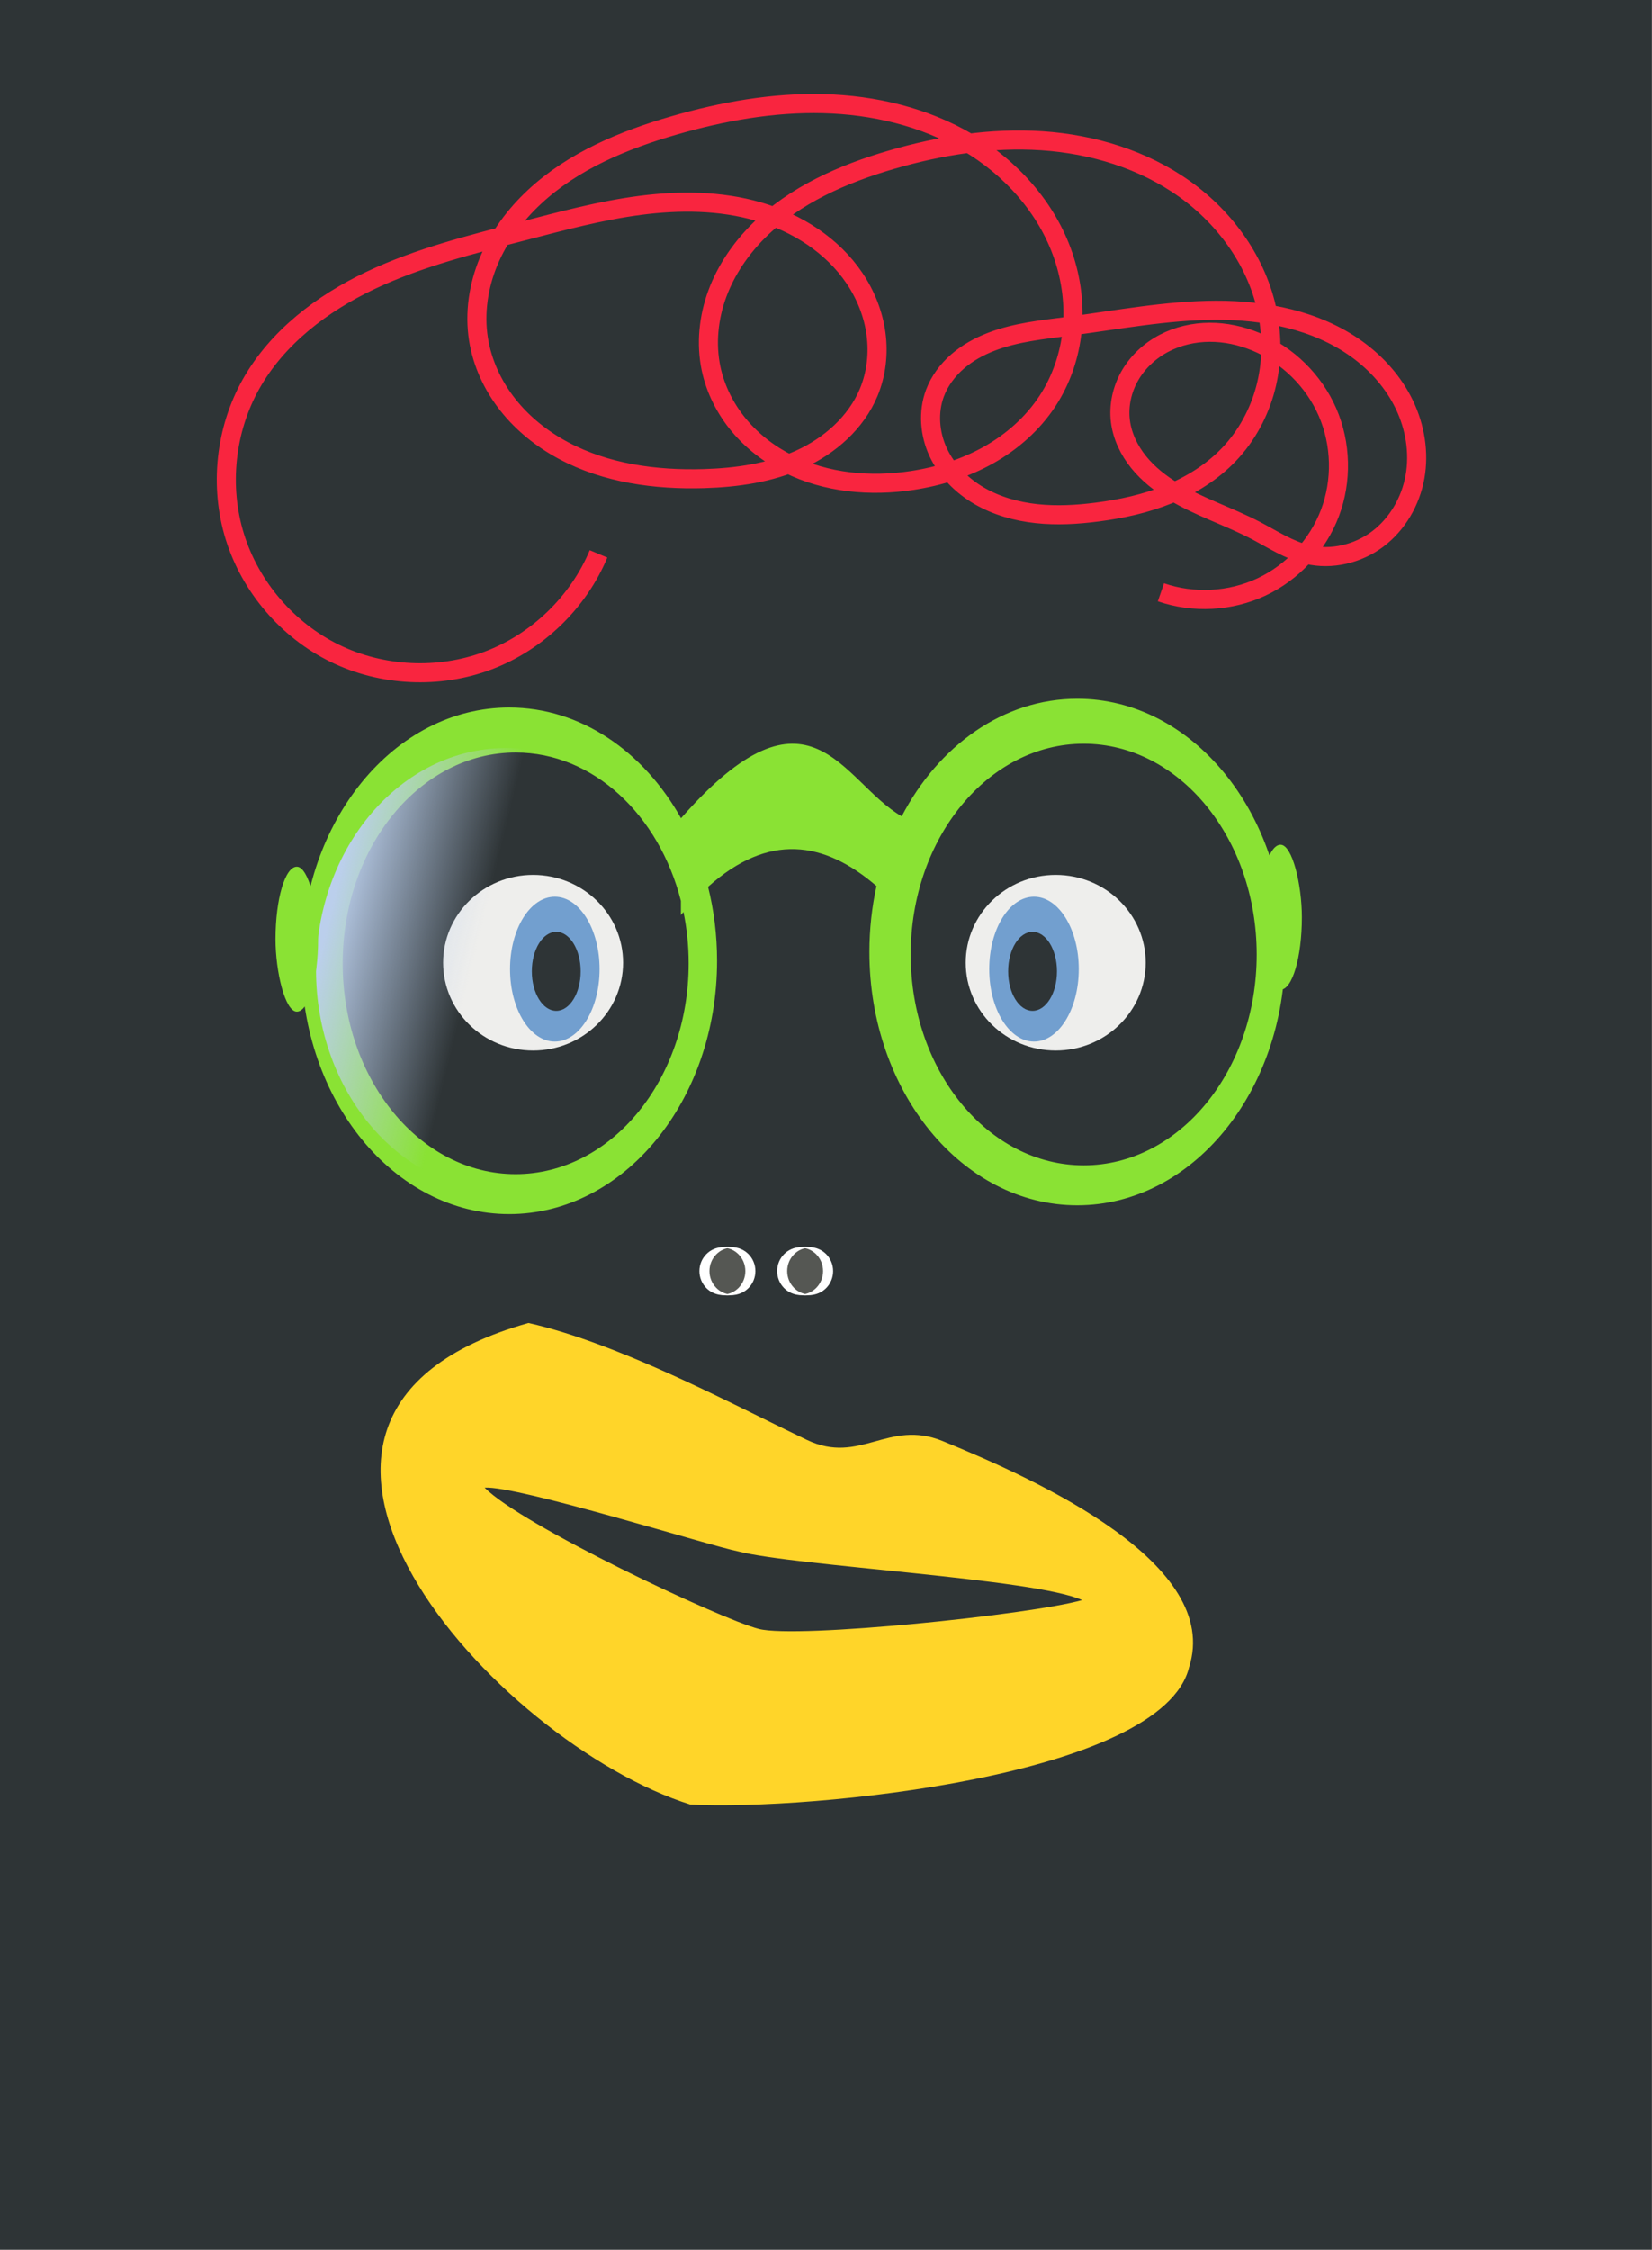
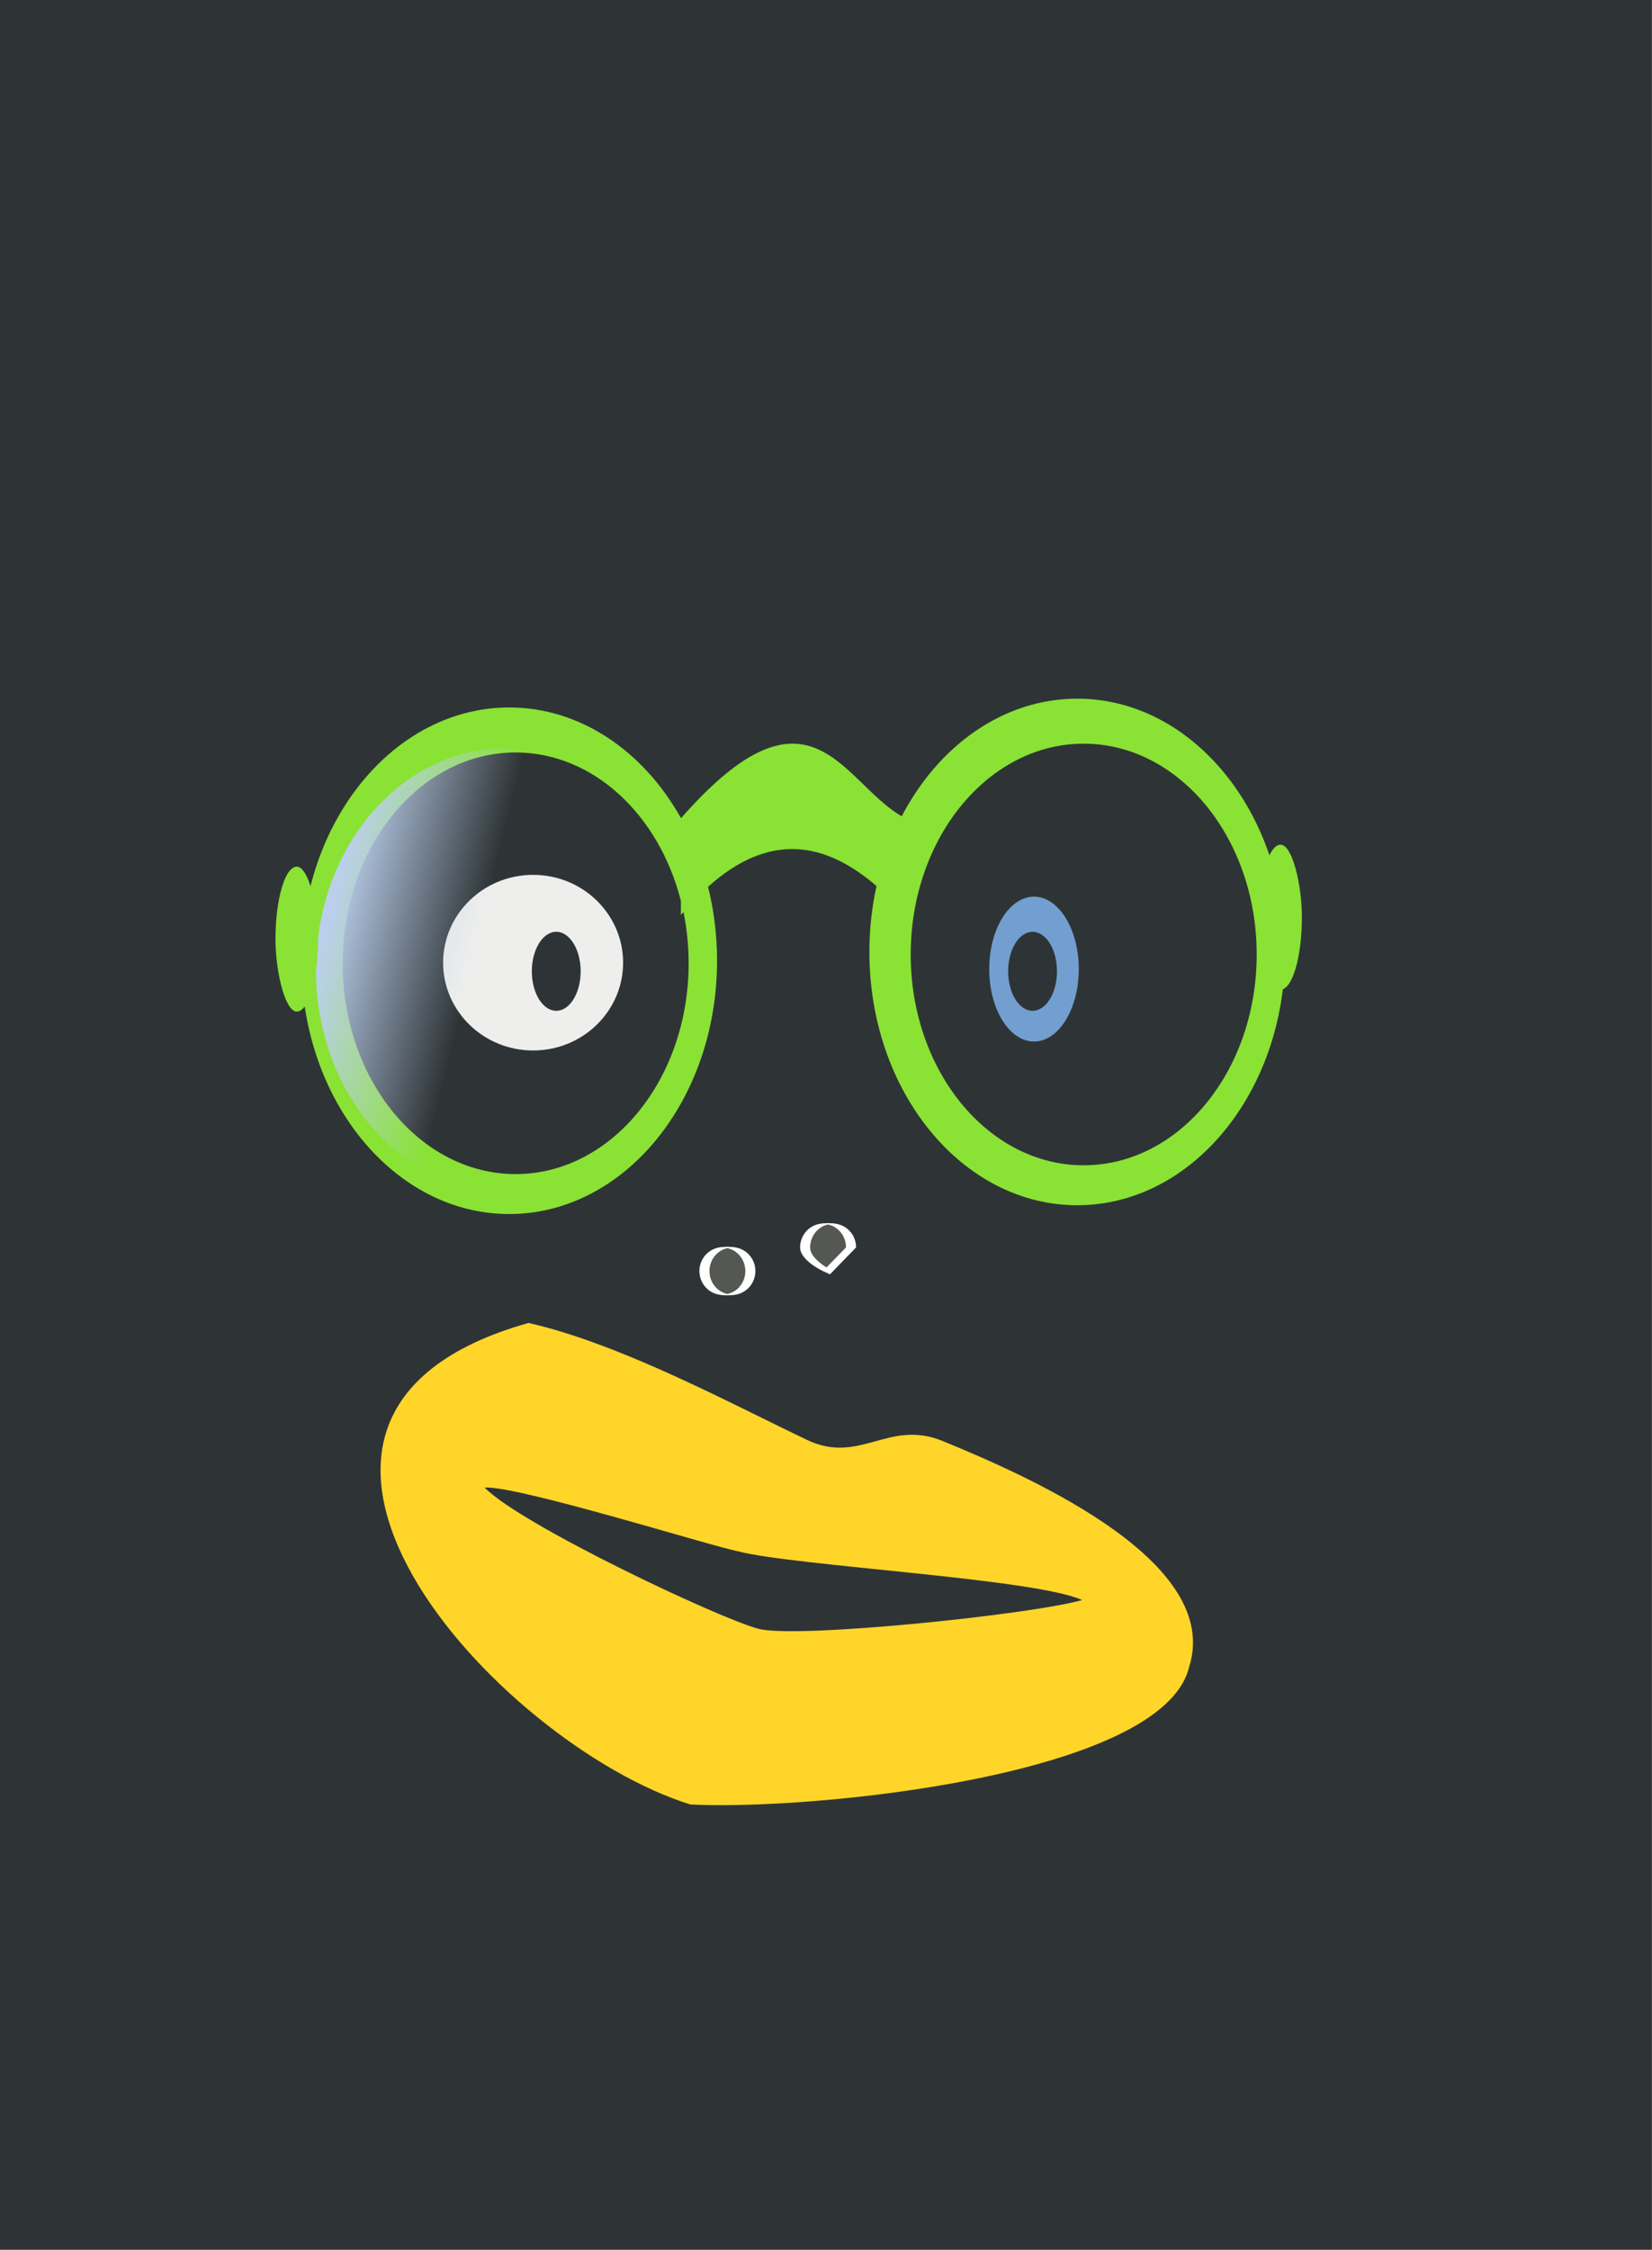
<svg xmlns="http://www.w3.org/2000/svg" xmlns:ns1="http://sodipodi.sourceforge.net/DTD/sodipodi-0.dtd" xmlns:ns2="http://www.inkscape.org/namespaces/inkscape" xmlns:xlink="http://www.w3.org/1999/xlink" id="svg7732" ns1:docname="_svgclean2.svg" viewBox="0 0 738.2 1004.7" version="1.1" ns2:version="0.48.3.1 r9886">
  <rect x="0" y="0" width="738.2" height="1004.7" fill="#808080" stroke="none" />
  <ns1:namedview id="namedview31" bordercolor="#666666" ns2:pageshadow="2" guidetolerance="10" pagecolor="#ffffff" gridtolerance="10" ns2:window-maximized="0" ns2:zoom="0.22425739" objecttolerance="10" borderopacity="1" ns2:current-layer="svg7732" ns2:cx="369.06774" ns2:cy="502.35276" ns2:window-y="0" ns2:window-x="0" ns2:window-width="674" showgrid="false" ns2:pageopacity="0" ns2:window-height="645" />
  <defs id="defs7734">
    <linearGradient id="linearGradient8607" y2="35.403" gradientUnits="userSpaceOnUse" x2="-1217.1" y1="-26.209" x1="-1362.9">
      <stop id="stop8354" stop-color="#bbcfec" offset="0" />
      <stop id="stop8356" stop-color="#bbcfec" stop-opacity="0" offset="1" />
    </linearGradient>
    <linearGradient id="linearGradient3008" y2="35.403" xlink:href="#linearGradient8607" gradientUnits="userSpaceOnUse" x2="-1217.1" y1="-26.209" x1="-1362.9" ns2:collect="always" />
  </defs>
  <g id="layer1" transform="translate(-2.979 -23.793)">
    <g id="g8738" transform="matrix(.755 0 0 .755 951.65 219.3)">
      <rect id="rect8264" style="fill-rule:evenodd;fill:#2e3436" height="1331.4" width="978.2" y="-259.07" x="-1257.1" />
      <g id="g8577" style="fill-rule:evenodd" transform="matrix(.835 0 0 1.468 -123.11 -62.951)">
        <path id="path8273" style="fill:#8ae234" ns2:connector-curvature="0" d="m-593.81 148.01c-52.33 0-98.275 18.901-124.41 47.383-42.629-13.96-64.724-58.62-156.44 0.774-26.525-26.933-71.176-44.615-121.79-44.615-81.371 0-147.33 45.697-147.33 102.06 0 56.366 65.964 102.06 147.33 102.06 81.371 0 147.33-45.697 147.33-102.06 0-10.369-2.236-20.379-6.386-29.808 42.8-21.812 82.134-18.558 119.41-0.31-3.288 8.471-5.045 17.385-5.045 26.576 0 56.366 65.964 102.06 147.33 102.06 81.371 0 147.33-45.697 147.33-102.06 0-56.366-65.964-102.06-147.33-102.06zm4.564 18.136c67.725 0 122.63 38.039 122.63 84.953 0 46.913-54.908 84.933-122.63 84.933-67.725 0-122.61-38.02-122.61-84.933s54.888-84.953 122.61-84.953zm-402.65 3.542c55.077 0 101.66 25.16 117.15 59.79v5.691c0.612-0.411 1.211-0.819 1.822-1.219 2.392 6.622 3.663 13.556 3.663 20.691 0 46.913-54.908 84.933-122.63 84.933-67.725 0-122.61-38.02-122.61-84.933s54.888-84.953 122.61-84.953z" />
        <g id="g8289" transform="matrix(.641 0 0 .619 -603.88 -239.69)">
          <path id="path8279" ns2:connector-curvature="0" style="fill:#eeeeec" transform="matrix(.741 0 0 .741 -1390.5 509.55)" d="m1220 389.51c0 42.605-60.122 77.143-134.29 77.143-74.164 0-134.29-34.538-134.29-77.143s60.122-77.143 134.29-77.143c74.164 0 134.29 34.538 134.29 77.143z" />
-           <path id="path8283" ns2:connector-curvature="0" style="fill:#729fcf" transform="matrix(.825 0 0 .825 -1516.6 556.45)" d="m1217.1 298.08c0 31.559-26.863 57.143-60 57.143s-60-25.584-60-57.143 26.863-57.143 60-57.143 60 25.584 60 57.143z" />
          <path id="path8287" ns2:connector-curvature="0" style="fill:#2e3436" transform="matrix(.45 0 0 .45 -1081.1 669.66)" d="m1217.1 298.08c0 31.559-26.863 57.143-60 57.143s-60-25.584-60-57.143 26.863-57.143 60-57.143 60 25.584 60 57.143z" />
        </g>
        <g id="g8294" transform="matrix(-.641 0 0 .619 -984.7 -239.69)">
-           <path id="path8296" ns2:connector-curvature="0" style="fill:#eeeeec" transform="matrix(.741 0 0 .741 -1390.5 509.55)" d="m1220 389.51c0 42.605-60.122 77.143-134.29 77.143-74.164 0-134.29-34.538-134.29-77.143s60.122-77.143 134.29-77.143c74.164 0 134.29 34.538 134.29 77.143z" />
          <path id="path8298" ns2:connector-curvature="0" style="fill:#729fcf" transform="matrix(.825 0 0 .825 -1516.6 556.45)" d="m1217.1 298.08c0 31.559-26.863 57.143-60 57.143s-60-25.584-60-57.143 26.863-57.143 60-57.143 60 25.584 60 57.143z" />
          <path id="path8300" ns2:connector-curvature="0" style="fill:#2e3436" transform="matrix(.45 0 0 .45 -1081.1 669.66)" d="m1217.1 298.08c0 31.559-26.863 57.143-60 57.143s-60-25.584-60-57.143 26.863-57.143 60-57.143 60 25.584 60 57.143z" />
        </g>
        <path id="path8302" ns2:connector-curvature="0" style="fill:url(#linearGradient3008)" transform="matrix(.641 0 0 .632 -259.8 273.85)" d="m-942.86-26.209c0 78.109-94.02 141.43-210 141.43s-210-63.32-210-141.43c0-78.109 94.02-141.43 210-141.43s210 63.32 210 141.43z" />
-         <path id="path8360" ns2:connector-curvature="0" style="fill:url(#linearGradient3008)" transform="matrix(-.641 0 0 .632 -1329.4 270.13)" d="m-942.86-26.209c0 78.109-94.02 141.43-210 141.43s-210-63.32-210-141.43c0-78.109 94.02-141.43 210-141.43s210 63.32 210 141.43z" />
        <rect id="rect8364" style="fill:#8ae234" rx="77.076" ry="64.486" height="58.399" width="30.199" y="215.7" x="-1162.1" />
        <rect id="rect8366" style="fill:#8ae234" rx="77.076" ry="64.486" height="58.399" width="30.199" y="206.85" x="-464.79" />
      </g>
-       <path id="path8368" style="stroke:#f9253f;stroke-width:11.283;fill:none" ns2:connector-curvature="0" d="m-569.42 91.368c19.249 6.648 41.099 5.491 59.538-3.153 18.439-8.644 33.305-24.699 40.508-43.747 7.203-19.049 6.679-40.923-1.427-59.605-8.106-18.682-23.723-34.007-42.555-41.759-0-0-0-0-0-0-8.646-3.559-17.964-5.575-27.313-5.527-9.349 0.048-18.727 2.19-27 6.545-8.273 4.354-15.411 10.953-20.082 19.051-4.67 8.097-6.812 17.7-5.659 26.976 1.108 8.915 5.189 17.315 10.84 24.298 0 0 0 0 0 0 5.652 6.984 12.831 12.619 20.52 17.267 15.378 9.297 32.758 14.746 48.689 23.058 10.032 5.234 19.668 11.674 30.683 14.266 14.239 3.35 29.835-0.375 41.532-9.158 11.702-8.786 19.527-22.36 22.098-36.766 2.572-14.409 0.043-29.555-6.305-42.744-0-0-0-0-0-0-6.348-13.19-16.404-24.455-28.301-32.984-23.79-17.056-54.057-22.923-83.329-22.818-29.279 0.106-58.217 5.697-87.251 9.476-0 0-0 0-0 0-15.39 2.003-31.05 3.548-45.534 9.124-7.242 2.788-14.144 6.59-20.007 11.674-5.863 5.083-10.667 11.486-13.384 18.754-4.19 11.209-3.138 24.083 1.914 34.931 5.054 10.852 13.899 19.728 24.242 25.754 10.345 6.027 22.141 9.313 34.046 10.585l0 0c11.905 1.272 23.949 0.582 35.824-0.952 14.377-1.858 28.664-4.974 42.1-10.417 13.435-5.442 26.029-13.277 36.017-23.783 10.356-10.892 17.737-24.532 21.546-39.071 0-0 0-0 0-0 3.809-14.54 4.075-29.955 1.132-44.694-5.885-29.467-24.63-55.664-49.105-73.097-24.483-17.439-54.366-26.5-84.358-28.503-29.995-2.003-60.159 2.799-89.025 11.194-0 0-0 0-0 0-28.818 8.381-57.294 20.82-78.607 41.95-10.657 10.565-19.358 23.233-24.549 37.313-5.191 14.079-6.784 29.598-3.682 44.279 2.589 12.253 8.406 23.761 16.411 33.392 8.005 9.632 18.168 17.405 29.372 23.002 22.405 11.192 48.565 13.519 73.323 9.742 15.761-2.404 31.232-7.229 45.131-15.038 13.899-7.808 26.201-18.662 34.923-32.007 8.156-12.477 13.082-27.001 14.56-41.834 1.478-14.833-0.463-29.961-5.294-44.063-9.66-28.196-30.814-51.799-56.49-66.935-25.682-15.14-55.658-22.184-85.461-22.947-29.805-0.763-59.52 4.553-88.169 12.808-30.1 8.674-59.966 21.055-82.883 42.41-11.459 10.678-21.014 23.537-27.053 37.989-6.038 14.451-8.472 30.529-6.042 46.001 2.221 14.137 8.461 27.538 17.321 38.776 0 0 0 0 0 0 8.86 11.239 20.289 20.351 32.904 27.11 25.229 13.516 54.636 17.502 83.244 16.648 19.396-0.58 39.029-3.363 56.705-11.369 17.669-8.003 33.326-21.707 40.78-39.615 4.531-10.886 5.907-23.013 4.33-34.698 0-0 0-0-0-0-1.577-11.686-6.064-22.924-12.634-32.716-0-0-0-0-0-0-13.136-19.579-34.306-32.968-56.955-39.518-22.656-6.552-46.773-6.696-70.159-3.644-0 0-0 0-0 0-23.387 3.052-46.237 9.215-69.065 15.142-30.677 7.965-61.689 15.616-90.337 29.172-28.643 13.554-55.168 33.668-70.727 61.273 0 0-0 0-0 0-15.28 27.109-18.841 60.625-9.6 90.339 9.241 29.714 31.183 55.299 59.142 68.961s61.626 15.249 90.747 4.279 53.373-34.376 65.369-63.089" />
      <path id="path8592" style="fill:#ffd529" ns2:connector-curvature="0" d="m-943.75 523.6c-195.33 55.06-18.948 248.98 95.823 284.84 71.374 3.66 279.37-16.781 295.14-81.123 19.702-61.157-88.811-110.6-145.8-133.88-32.218-13.157-48.92 14.258-80.296-0.656-32.231-15.321-78.058-39.606-121.9-55.981-14.743-5.506-29.262-10.121-42.968-13.203zm124.25 135.13c33.479 8.666 175.65 16.027 203.43 28.78-30.658 8.703-168.36 22.867-191.27 17.068-22.898-5.797-141.14-61.693-162.34-83.603 19.429-1.255 134.14 34.67 150.17 37.755z" />
      <g id="g8694" style="stroke:#ffffff;stroke-width:3.123;stroke-linecap:round;fill:#555753" transform="translate(24,-82.857)">
        <path id="path8641" ns2:connector-curvature="0" transform="matrix(1.903 0 0 .251 -1157.2 527.12)" d="m168.57 193.79c0 30.77-3.198 55.714-7.143 55.714s-7.143-24.944-7.143-55.714 3.198-55.714 7.143-55.714c3.945 0 7.143 24.944 7.143 55.714z" />
-         <path id="path8692" ns2:connector-curvature="0" transform="matrix(1.903 0 0 .251 -1111.2 527.12)" d="m168.57 193.79c0 30.77-3.198 55.714-7.143 55.714s-7.143-24.944-7.143-55.714 3.198-55.714 7.143-55.714c3.945 0 7.143 24.944 7.143 55.714z" />
+         <path id="path8692" ns2:connector-curvature="0" transform="matrix(1.903 0 0 .251 -1111.2 527.12)" d="m168.57 193.79s-7.143-24.944-7.143-55.714 3.198-55.714 7.143-55.714c3.945 0 7.143 24.944 7.143 55.714z" />
      </g>
    </g>
  </g>
</svg>